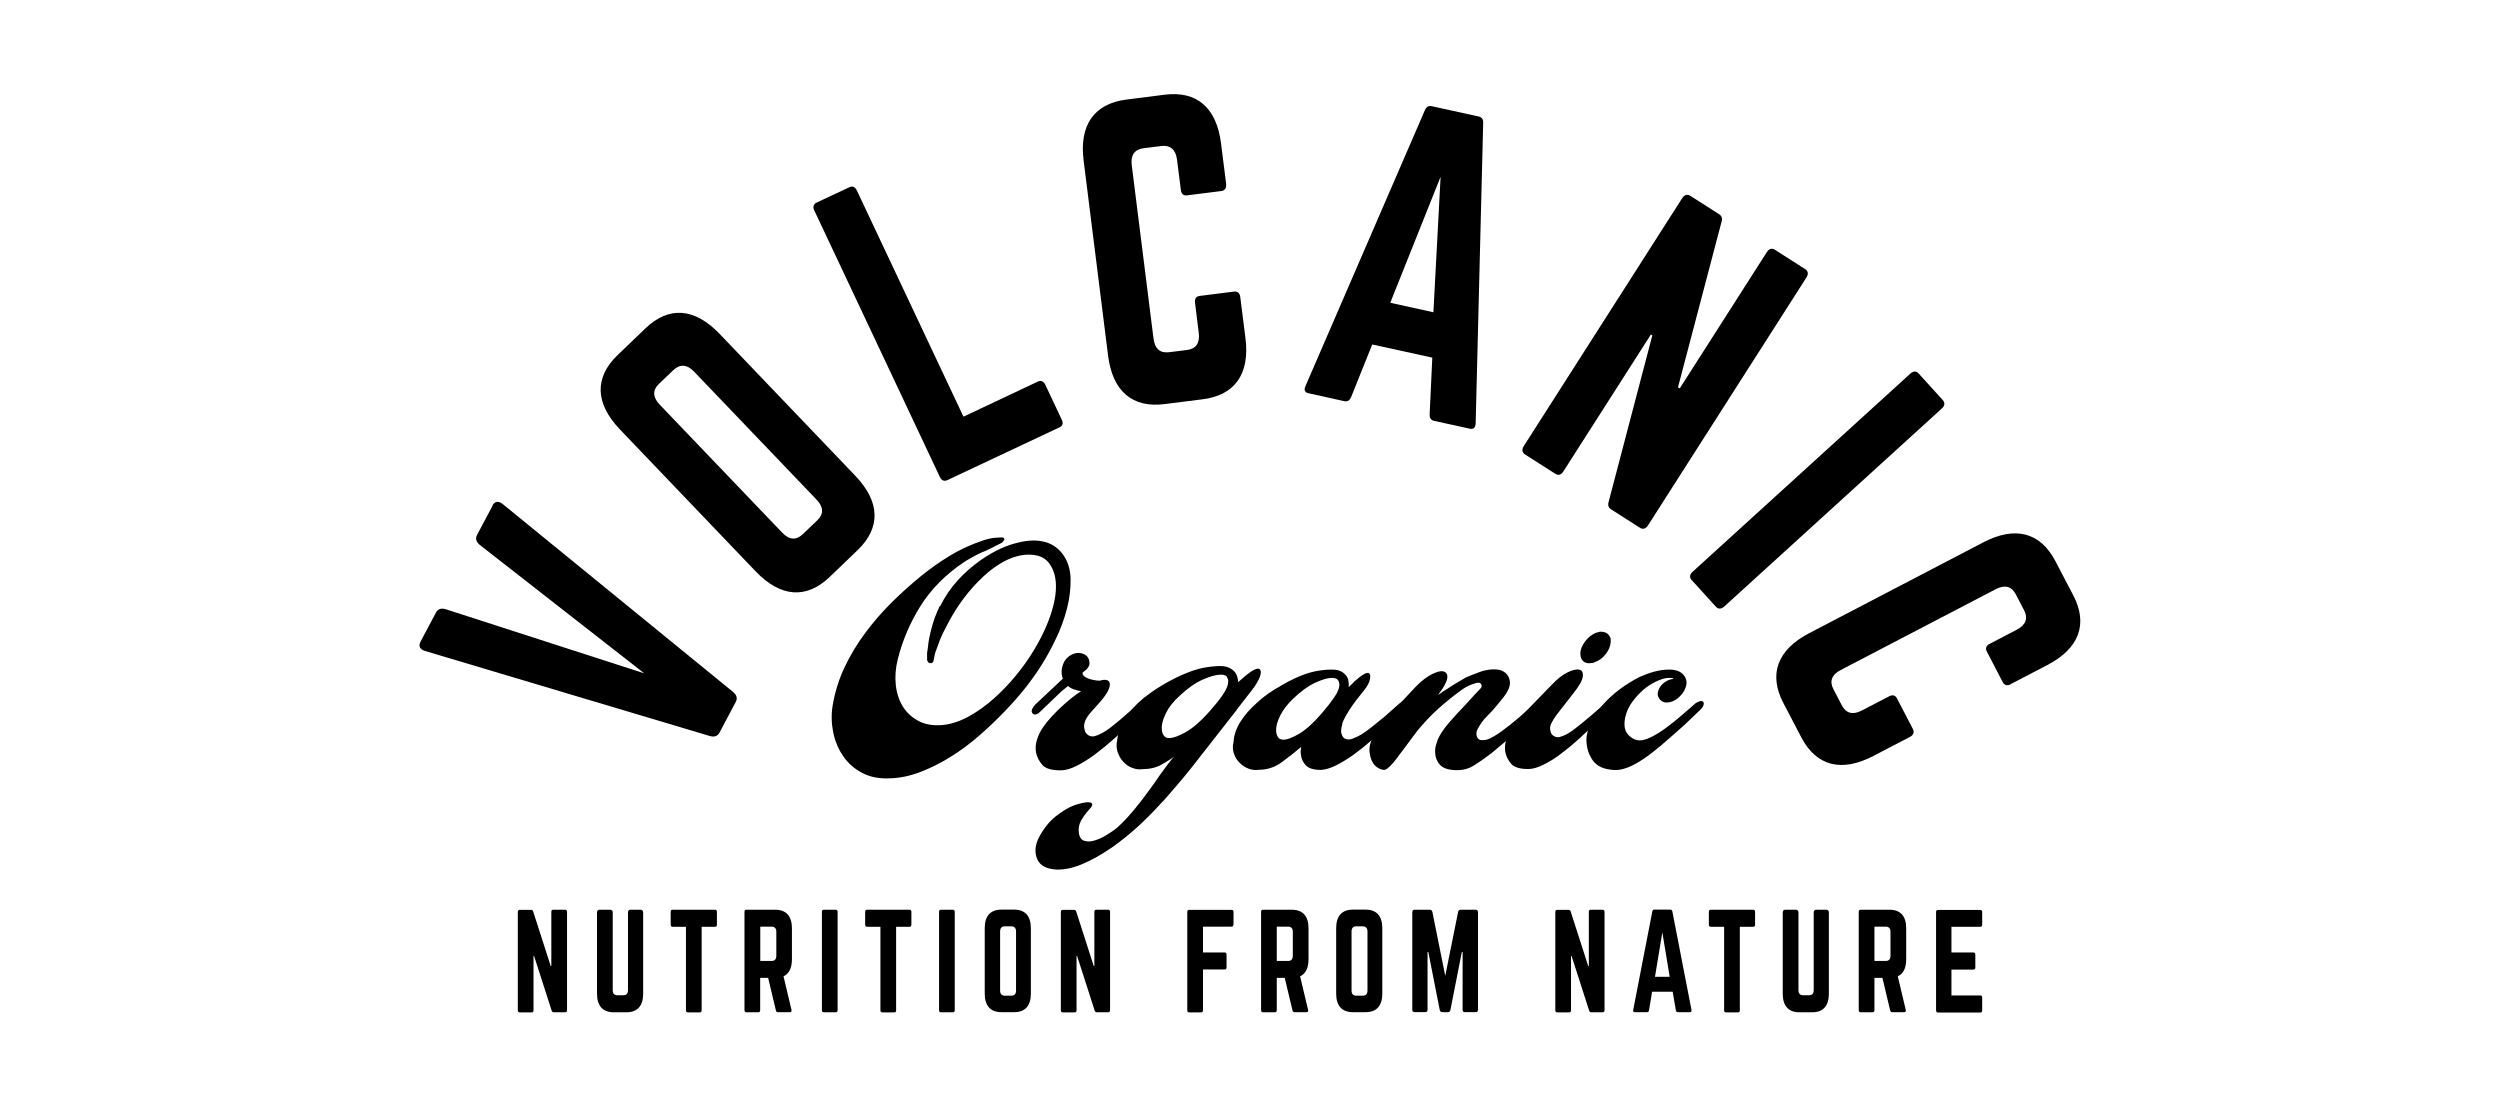
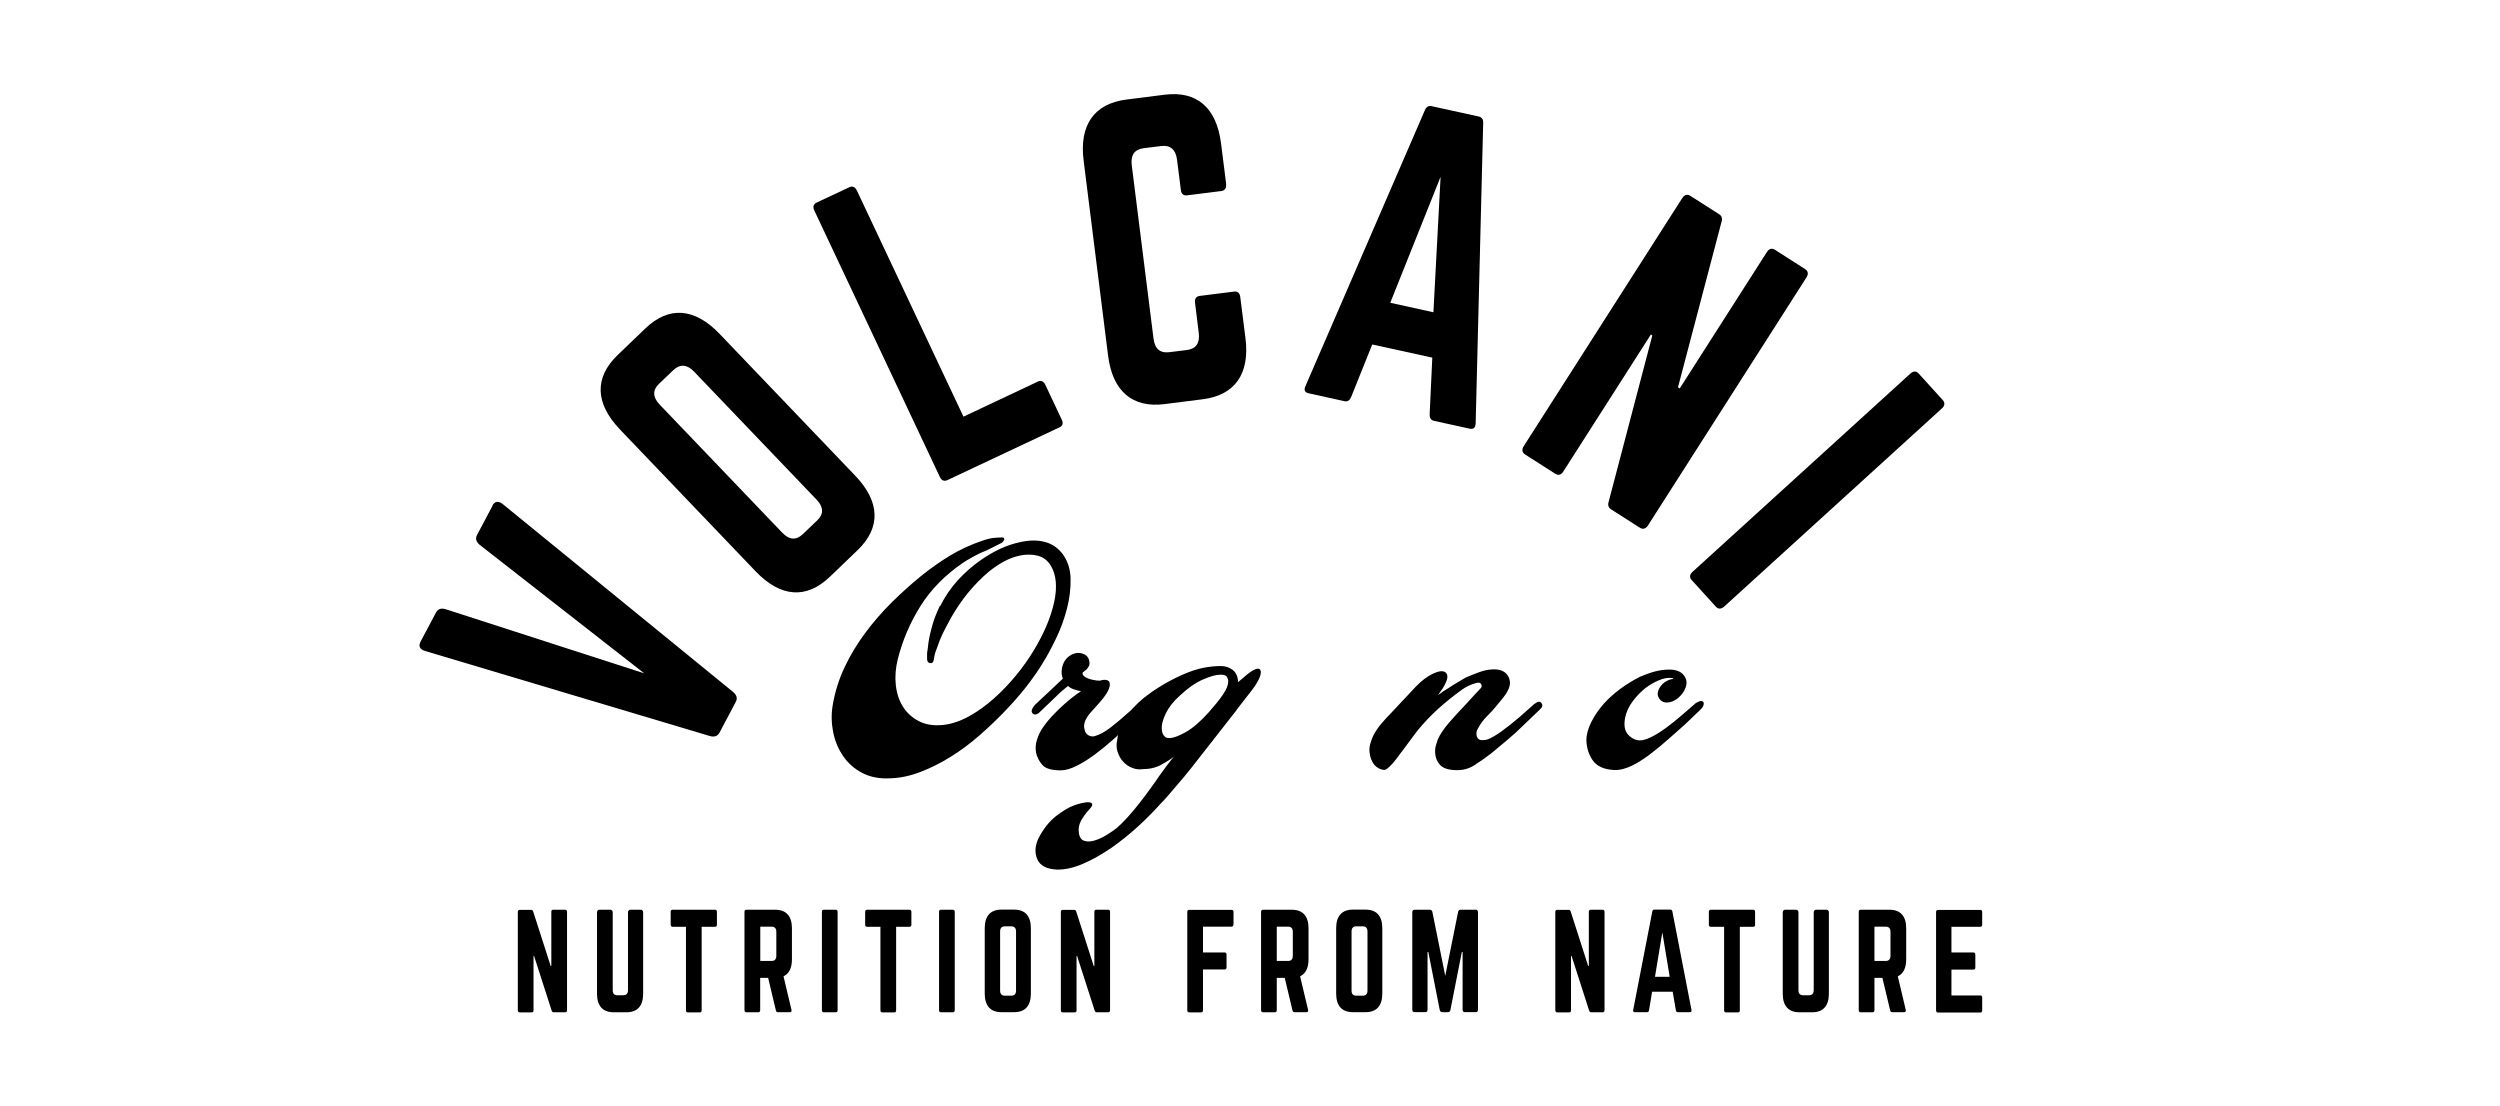
<svg xmlns="http://www.w3.org/2000/svg" id="a" data-name="Layer 1" viewBox="0 0 226 100">
  <g>
    <path d="M44.51,45.71c.22-.41.55-.45.94-.14l20.83,16.99c.32.28.41.57.23.9l-1.46,2.76c-.18.33-.46.43-.87.32l-25.75-7.69c-.47-.14-.63-.44-.41-.85l1.39-2.62c.18-.33.46-.43.87-.31l17.96,5.8-14.88-11.62c-.32-.28-.41-.57-.23-.9l1.39-2.62Z" style="fill: #000; stroke-width: 0px;" />
    <path d="M56.04,38.82c-2.25-2.36-2.32-4.69-.21-6.72l2.52-2.42c2.12-2.03,4.45-1.85,6.7.5l12.27,12.83c2.25,2.36,2.32,4.69.21,6.72l-2.52,2.42c-2.12,2.03-4.45,1.85-6.7-.5l-12.27-12.83ZM73.88,47.04c.59-.56.59-1.19-.06-1.87l-11.08-11.58c-.62-.65-1.27-.7-1.86-.14l-1.31,1.25c-.59.56-.57,1.21.06,1.87l11.08,11.58c.65.68,1.27.7,1.86.14l1.31-1.25Z" style="fill: #000; stroke-width: 0px;" />
    <path d="M87.09,37.67l6.72-3.17c.31-.15.54-.02.69.29l1.48,3.14c.16.34.1.57-.22.71l-10.11,4.76c-.28.13-.53.06-.69-.29l-11.35-24.09c-.15-.31-.07-.58.22-.71l2.94-1.38c.31-.15.54-.02.69.29l9.64,20.45Z" style="fill: #000; stroke-width: 0px;" />
    <path d="M110.84,16.66c.04.34-.12.57-.43.61l-3.1.39c-.34.04-.52-.14-.56-.49l-.35-2.75c-.11-.89-.61-1.32-1.41-1.22l-1.61.2c-.84.11-1.18.64-1.07,1.53l1.97,15.69c.12.93.61,1.32,1.41,1.22l1.61-.2c.8-.1,1.18-.6,1.07-1.53l-.34-2.75c-.04-.34.09-.57.43-.61l3.1-.39c.31-.04.52.14.56.49l.47,3.72c.41,3.23-.96,5.15-3.84,5.52l-3.47.44c-2.91.37-4.71-1.16-5.11-4.39l-2.21-17.62c-.41-3.23.96-5.15,3.87-5.52l3.47-.44c2.88-.36,4.67,1.16,5.08,4.39l.47,3.72Z" style="fill: #000; stroke-width: 0px;" />
    <path d="M129.62,38.04c-.27-.06-.39-.26-.38-.58l.24-5.13-5.43-1.19-1.91,4.76c-.13.29-.32.43-.59.37l-3.26-.72c-.34-.07-.44-.31-.27-.66l10.79-24.93c.14-.33.35-.42.62-.36l4.24.93c.27.06.43.24.41.59l-.68,27.15c-.02.39-.19.56-.55.48l-3.23-.71ZM130.23,15.98l-4.55,11.39,3.9.86.65-12.25Z" style="fill: #000; stroke-width: 0px;" />
    <path d="M163.19,24.33c.26.17.31.44.12.74l-14.34,22.44c-.19.29-.46.37-.72.2l-2.6-1.66c-.24-.15-.32-.37-.23-.68l3.95-15.05-.13-.08-7.92,12.39c-.19.29-.43.38-.72.2l-2.74-1.75c-.26-.17-.31-.44-.12-.74l14.34-22.44c.19-.29.46-.37.72-.2l2.6,1.66c.24.15.32.37.23.68l-3.94,14.97.16.1,7.88-12.33c.19-.29.43-.38.72-.2l2.74,1.75Z" style="fill: #000; stroke-width: 0px;" />
    <path d="M175.63,36.17c.21.23.18.51-.07.74l-19.7,17.93c-.26.23-.54.24-.75,0l-2.18-2.4c-.23-.25-.18-.51.07-.74l19.7-17.93c.26-.23.52-.26.75,0l2.18,2.4Z" style="fill: #000; stroke-width: 0px;" />
-     <path d="M181.77,61.86c-.31.16-.58.09-.72-.19l-1.44-2.77c-.16-.3-.05-.54.26-.7l2.46-1.28c.8-.42,1.03-1.03.65-1.75l-.75-1.44c-.39-.75-1.01-.88-1.81-.47l-14.02,7.31c-.83.43-1.03,1.03-.65,1.75l.75,1.44c.38.72.98.9,1.81.47l2.46-1.28c.31-.16.56-.12.72.19l1.44,2.77c.14.28.05.54-.26.7l-3.32,1.73c-2.89,1.51-5.16.9-6.51-1.68l-1.62-3.1c-1.36-2.6-.56-4.81,2.33-6.32l15.74-8.21c2.89-1.51,5.16-.9,6.52,1.7l1.62,3.1c1.34,2.57.54,4.79-2.35,6.29l-3.32,1.73Z" style="fill: #000; stroke-width: 0px;" />
  </g>
  <g>
    <path d="M84.99,54.79c.44-.87.97-1.65,1.6-2.34.63-.69,1.33-1.3,2.09-1.83.59-.41,1.18-.75,1.76-1.02.59-.27,1.17-.46,1.73-.58.81-.19,1.54-.21,2.21-.05.66.16,1.21.51,1.65,1.07.48.63.73,1.39.75,2.27.02.88-.09,1.79-.33,2.72-.24.93-.57,1.84-1,2.72-.42.88-.84,1.65-1.26,2.31-.37.61-.84,1.27-1.4,2-.57.73-1.21,1.46-1.93,2.21-.72.75-1.49,1.49-2.32,2.21-.83.73-1.69,1.37-2.58,1.92-.89.56-1.81,1.02-2.74,1.38-.94.36-1.86.56-2.78.58-.96.05-1.79-.12-2.5-.49s-1.28-.88-1.72-1.52c-.44-.64-.74-1.36-.9-2.16-.16-.8-.18-1.6-.05-2.4.2-1.21.56-2.37,1.08-3.47.52-1.1,1.15-2.14,1.88-3.12.73-.98,1.53-1.9,2.4-2.76.87-.86,1.75-1.65,2.65-2.38.87-.7,1.75-1.32,2.63-1.85.88-.53,1.86-.98,2.92-1.34.44-.15.8-.23,1.09-.25.29-.02.5-.04.6-.04.02,0,.08,0,.16.02.09.01.12.08.1.2-.02.05-.05.1-.1.15-.04.05-.08.09-.1.11-.11.05-.29.14-.54.27-.25.13-.58.3-1,.49-.33.12-.7.3-1.11.53-.41.23-.71.41-.88.53-1.63,1.11-2.92,2.43-3.86,3.94-.94,1.51-1.61,3.1-2.03,4.77-.2.8-.26,1.57-.18,2.32.08.75.29,1.4.64,1.96.35.56.82.99,1.42,1.31.6.31,1.32.44,2.17.36.76-.07,1.54-.33,2.34-.76.8-.44,1.56-.98,2.29-1.63.73-.65,1.41-1.36,2.03-2.12.62-.76,1.15-1.51,1.58-2.23.94-1.55,1.55-3.01,1.85-4.38.29-1.37.19-2.46-.31-3.29-.28-.46-.67-.76-1.16-.89-.49-.13-1.03-.14-1.62-.02-.48.1-.95.27-1.4.51-.46.24-.93.56-1.41.94-1.35,1.14-2.49,2.53-3.43,4.18-.24.44-.47.87-.69,1.31-.22.44-.41.92-.59,1.45-.11.27-.18.49-.21.67-.03.18-.06.32-.08.42-.04.19-.15.28-.31.25-.16-.02-.26-.13-.28-.33v-.44c0-.1,0-.19.02-.29.01-.1.03-.21.05-.33.04-.51.15-1.09.33-1.76.17-.67.42-1.34.75-2.02Z" style="fill: #000; stroke-width: 0px;" />
    <path d="M99.4,61.54c.3-.1.54-.11.72-.04.17.07.24.24.2.51-.07.39-.37.88-.91,1.49l-.78.87c-.52.58-.72,1.1-.59,1.56.04.24.16.42.34.53.18.11.38.14.57.09.44-.12.92-.38,1.44-.78s1.03-.83,1.54-1.29l1.44-1.23c.15-.15.29-.22.42-.22s.23.04.29.11c.11.19.02.44-.26.73l-1.57,1.49c-.48.46-1,.94-1.55,1.43-.56.5-1.12.96-1.68,1.38-.57.42-1.12.78-1.67,1.05-.55.28-1.03.42-1.47.42-.81,0-1.36-.16-1.65-.49-.29-.33-.48-.7-.57-1.11-.07-.39-.04-.77.08-1.16.12-.39.29-.75.52-1.09.23-.34.49-.67.78-.98.29-.31.57-.59.83-.84.7-.65,1.32-1.15,1.86-1.49-.2-.02-.35-.06-.46-.11-.31-.07-.54-.19-.72-.36l-.62.51-1.9,1.82c-.15.17-.31.25-.46.25-.11,0-.2-.05-.26-.15-.11-.17-.02-.41.26-.73l2.35-2.21.16-.15c-.15-.41-.15-.84.02-1.29.16-.45.48-.77.96-.96.33-.12.65-.1.96.05.32.16.47.44.47.85,0,.15-.09.31-.26.51l-.36.29c-.04.15.04.28.26.42.22.13.5.22.85.27.07.02.2.04.39.04Z" style="fill: #000; stroke-width: 0px;" />
    <path d="M111.82,64.15l-4.15,5.3c-.2.24-.41.51-.65.8-.24.29-.49.58-.74.87-.25.29-.49.57-.72.84-.23.27-.43.48-.6.65-.72.8-1.45,1.53-2.19,2.2-.74.67-1.49,1.26-2.25,1.8-.92.63-1.8,1.13-2.65,1.49-.85.36-1.63.53-2.35.51-.92-.05-1.5-.36-1.75-.94s-.21-1.21.11-1.89c.44-.85.96-1.51,1.58-2,.62-.48,1.17-.81,1.65-.98.2-.07.42-.14.69-.2.26-.06.48-.09.65-.07.17.01.27.07.29.18.02.11-.09.28-.33.53-.28.31-.51.64-.69.96-.17.33-.24.66-.2,1,.04.44.2.7.47.8.27.1.59.09.96-.02.37-.11.74-.28,1.11-.51.37-.23.67-.44.92-.64.3-.27.64-.6,1-1,.36-.4.71-.82,1.06-1.27.35-.45.67-.88.98-1.31.3-.42.57-.79.78-1.11.2-.27.39-.53.57-.78s.39-.51.6-.78l.16-.18c-.24.19-.61.43-1.11.71-.5.28-1.07.42-1.7.42-.33.05-.65.01-.96-.11-.32-.12-.59-.31-.82-.56-.23-.25-.4-.55-.51-.89-.11-.34-.12-.7-.03-1.09.13-1.31.94-2.58,2.42-3.81.46-.36.96-.71,1.52-1.05.56-.34,1.17-.67,1.85-.98.76-.34,1.43-.56,1.99-.67.57-.11,1.09-.16,1.57-.16.41,0,.77.11,1.06.33.29.22.46.54.51.98v.15c.15-.12.29-.24.42-.36.13-.12.26-.23.39-.33.67-.53,1.08-.67,1.21-.4.13.27-.05.78-.56,1.53-.17.24-.41.54-.7.91-.29.36-.59.75-.9,1.16ZM110.87,61.14c-.09-.1-.26-.15-.52-.15-.41,0-.96.15-1.63.45-.68.3-1.37.79-2.09,1.47-.54.48-.96,1.01-1.24,1.58-.28.57-.4,1.06-.36,1.47.02.29.12.51.29.65.07.07.2.11.39.11.35,0,.84-.18,1.47-.53.63-.35,1.33-.95,2.09-1.8.5-.56.93-1.08,1.27-1.58.35-.5.51-.93.49-1.29-.02-.15-.08-.28-.16-.4Z" style="fill: #000; stroke-width: 0px;" />
-     <path d="M121.36,65.42c-.13.41-.16.73-.08.94.08.22.17.35.28.4.2.12.45.12.75,0,.3-.12.56-.24.75-.36.3-.19.63-.42.96-.69.34-.27.72-.58,1.16-.94l1.31-1.16c.33-.27.54-.3.65-.11.17.19.1.42-.23.69l-1.44,1.38c-.46.44-.95.88-1.47,1.34-.52.46-1.05.88-1.58,1.27-.53.39-1.06.71-1.58.98s-.99.41-1.41.44c-.68,0-1.14-.14-1.41-.44-.26-.29-.4-.62-.42-.98-.02-.12-.03-.23-.02-.33.01-.1.03-.21.05-.33-.57.48-1.16.95-1.78,1.4-.62.45-1.31.67-2.08.67-.31.05-.61.01-.92-.11-.31-.12-.57-.3-.8-.53-.23-.23-.4-.51-.51-.84-.11-.33-.12-.67-.03-1.03.04-.63.25-1.24.62-1.83.37-.59.87-1.17,1.5-1.72.44-.41.93-.79,1.49-1.14.56-.35,1.17-.7,1.85-1.03.72-.34,1.36-.56,1.91-.67.56-.11,1.05-.16,1.49-.16h.03c.44,0,.76.09.98.25.33.24.5.52.52.84.04.19.04.36,0,.51.11-.1.21-.19.29-.27.09-.08.17-.18.26-.27.68-.6,1.11-.85,1.31-.73.11.07.14.25.08.54-.05.29-.22.62-.51.98-.11.15-.26.34-.46.58-.2.24-.39.5-.59.78-.2.28-.38.57-.56.87-.17.3-.31.58-.39.82ZM121.07,61.83c-.02-.22-.09-.36-.21-.44-.12-.07-.27-.11-.44-.11-.39,0-.91.15-1.55.45-.64.3-1.31.79-2.01,1.47-.5.48-.88.99-1.14,1.51-.26.52-.38.99-.36,1.4.02.22.08.4.18.54.1.14.26.22.47.22.35,0,.82-.18,1.42-.53.6-.35,1.27-.95,2.01-1.8.46-.53.85-1.03,1.18-1.51.33-.47.48-.88.46-1.22Z" style="fill: #000; stroke-width: 0px;" />
    <path d="M130.04,62.81c.15-.12.29-.22.42-.31.13-.08.24-.15.33-.2.33-.22.65-.42.98-.62.33-.19.58-.34.75-.44.39-.17.81-.33,1.24-.49.44-.16.87-.24,1.31-.24.67,0,1.12.25,1.34.76.09.24.11.47.07.67-.04.21-.12.41-.23.6-.11.19-.24.38-.39.56-.15.18-.29.36-.43.53-.31.39-.63.75-.98,1.09-.35.34-.64.74-.88,1.2-.11.19-.13.41-.07.64.07.23.22.35.46.35.22,0,.39-.02.52-.07.37-.14.79-.39,1.26-.73.47-.34,1.02-.77,1.65-1.31l1.31-1.16c.33-.24.54-.27.65-.07.15.17.08.39-.23.65l-1.44,1.38c-.41.41-.87.83-1.37,1.25-.5.42-1,.84-1.5,1.25-.5.39-1.01.74-1.52,1.07-.51.33-1.08.48-1.72.45-.68-.02-1.14-.19-1.41-.49-.26-.3-.4-.65-.42-1.03-.02-.27,0-.51.07-.73s.12-.39.16-.51c.2-.46.54-.97,1.03-1.54.49-.57,1.01-1.13,1.55-1.69.24-.27.47-.52.69-.76.22-.24.44-.47.65-.69.07-.1.07-.21,0-.34-.07-.13-.22-.16-.46-.09-.26.07-.49.16-.69.25-.2.1-.38.21-.56.33-.37.27-.73.54-1.08.82-.35.28-.7.58-1.05.89-.7.63-1.34,1.31-1.93,2.03-.24.31-.5.66-.77,1.03-.27.38-.54.73-.8,1.07-.46.65-.85,1.1-1.18,1.34-.11.07-.2.1-.28.09-.08-.01-.16-.03-.24-.05-.33-.12-.57-.31-.72-.56-.15-.25-.25-.51-.29-.78-.07-.31-.06-.62.02-.93.08-.3.19-.6.34-.89.2-.36.44-.71.72-1.03.28-.33.56-.62.82-.89l2.25-2.4c.54-.56,1.07-.95,1.57-1.18.5-.23.86-.27,1.08-.13.28.19.27.57-.03,1.13-.09.19-.28.5-.59.91Z" style="fill: #000; stroke-width: 0px;" />
-     <path d="M144.07,65.53c-.44.44-.92.89-1.44,1.36-.52.47-1.05.9-1.57,1.29-.52.39-1.04.71-1.55.96-.51.25-.96.38-1.36.38-.74,0-1.25-.15-1.52-.45-.27-.3-.45-.65-.54-1.03-.07-.36-.05-.72.05-1.07.1-.35.24-.68.44-1,.2-.31.42-.62.67-.91.25-.29.5-.56.74-.8l2.29-2.36c.48-.51.95-.88,1.41-1.11.46-.23.82-.31,1.08-.25.26.06.36.27.31.64-.05.36-.35.88-.9,1.56l-1.47,1.89c-.2.27-.35.52-.47.76-.12.24-.15.47-.08.69.04.22.15.38.33.47.17.1.35.12.52.07.39-.1.83-.33,1.32-.71.49-.38.97-.77,1.45-1.18l1.34-1.16c.26-.24.48-.27.65-.07.13.17.04.39-.26.65l-1.44,1.38ZM144.23,57.22l.39-.11c.46-.02.76.13.92.47.04.05.07.12.07.22v.22c-.02.36-.16.72-.42,1.07-.26.35-.58.6-.95.74-.13.07-.26.11-.39.11-.44.07-.74-.07-.92-.44-.04-.15-.07-.3-.07-.47.02-.34.16-.68.42-1.03.26-.35.58-.61.95-.78Z" style="fill: #000; stroke-width: 0px;" />
    <path d="M151.28,61.36s-.06-.01-.05-.04c.01-.02-.1-.04-.34-.04-.28,0-.61.08-.98.24-.37.16-.74.37-1.11.64-.44.34-.83.74-1.19,1.22-.36.47-.59.97-.7,1.51-.13.68-.04,1.19.28,1.53.32.34.67.51,1.06.51.37,0,.85-.18,1.45-.53.6-.35,1.36-.91,2.27-1.69l1.34-1.16c.22-.12.37-.18.46-.18.17,0,.26.09.25.25-.01.17-.1.34-.28.51l-1.44,1.38c-.44.39-.9.8-1.39,1.23-.49.44-1,.86-1.52,1.27-.61.48-1.21.88-1.81,1.18-.6.3-1.15.44-1.65.42-.92-.05-1.56-.33-1.93-.85-.37-.52-.57-1.13-.59-1.83,0-.53.15-1.1.46-1.69.3-.59.68-1.13,1.11-1.62.41-.46.9-.9,1.47-1.33.57-.42,1.17-.79,1.8-1.11.44-.19.88-.35,1.32-.47.45-.12.89-.18,1.32-.18.63,0,1.08.18,1.34.53.26.35.3.73.13,1.14-.11.31-.33.61-.65.89-.33.28-.68.42-1.05.42-.28,0-.51-.12-.67-.36-.16-.24-.18-.51-.05-.8.11-.27.29-.49.54-.67.25-.18.52-.28.8-.31Z" style="fill: #000; stroke-width: 0px;" />
  </g>
  <g>
    <path d="M51.09,82.24c.1,0,.17.07.17.19v8.89c0,.12-.06.19-.17.19h-1.03c-.09,0-.16-.05-.19-.15l-1.59-4.94h-.05v4.91c0,.12-.05.19-.17.19h-1.08c-.1,0-.17-.07-.17-.19v-8.89c0-.12.06-.19.17-.19h1.03c.09,0,.16.05.19.15l1.58,4.92h.06v-4.89c0-.12.05-.19.17-.19h1.08Z" style="fill: #000; stroke-width: 0px;" />
    <path d="M57.93,82.24c.11,0,.21.1.21.23v7.37c0,1.09-.52,1.67-1.5,1.67h-1.17c-.98,0-1.5-.58-1.5-1.67v-7.37c0-.13.09-.23.21-.23h1c.11,0,.21.1.21.23v7.04c0,.31.15.46.42.46h.54c.27,0,.42-.15.42-.46v-7.04c0-.13.09-.23.21-.23h.96Z" style="fill: #000; stroke-width: 0px;" />
    <path d="M64.64,82.24c.11,0,.17.07.17.19v1.16c0,.12-.05.19-.17.19h-1.21v7.55c0,.13-.05.19-.17.19h-1.08c-.1,0-.17-.06-.17-.19v-7.55h-1.21c-.1,0-.17-.07-.17-.19v-1.16c0-.12.06-.19.17-.19h3.84Z" style="fill: #000; stroke-width: 0px;" />
    <path d="M71.59,86.73c0,.78-.26,1.29-.76,1.53l.72,3.03c.03.14-.03.21-.15.21h-1.08c-.1,0-.16-.06-.18-.16l-.7-2.94h-.72v2.92c0,.12-.06.19-.17.19h-1.08c-.1,0-.17-.07-.17-.19v-8.89c0-.12.06-.19.17-.19h2.62c.98,0,1.5.58,1.5,1.67v2.83ZM69.76,86.87c.27,0,.42-.16.42-.46v-2.18c0-.3-.15-.46-.42-.46h-1.03v3.1h1.03Z" style="fill: #000; stroke-width: 0px;" />
    <path d="M75.55,82.24c.1,0,.17.07.17.19v8.89c0,.12-.06.19-.17.19h-1.08c-.11,0-.17-.07-.17-.19v-8.89c0-.12.05-.19.17-.19h1.08Z" style="fill: #000; stroke-width: 0px;" />
    <path d="M82.22,82.24c.11,0,.17.07.17.19v1.16c0,.12-.05.19-.17.19h-1.21v7.55c0,.13-.05.19-.17.19h-1.08c-.1,0-.17-.06-.17-.19v-7.55h-1.21c-.1,0-.17-.07-.17-.19v-1.16c0-.12.06-.19.17-.19h3.84Z" style="fill: #000; stroke-width: 0px;" />
    <path d="M86.14,82.24c.1,0,.17.07.17.19v8.89c0,.12-.06.19-.17.19h-1.08c-.11,0-.17-.07-.17-.19v-8.89c0-.12.05-.19.17-.19h1.08Z" style="fill: #000; stroke-width: 0px;" />
    <path d="M89.02,83.9c0-1.09.52-1.67,1.5-1.67h1.17c.98,0,1.5.58,1.5,1.67v5.93c0,1.09-.52,1.67-1.5,1.67h-1.17c-.98,0-1.5-.58-1.5-1.67v-5.93ZM91.43,90.01c.27,0,.42-.15.42-.46v-5.35c0-.3-.15-.46-.42-.46h-.6c-.27,0-.42.16-.42.46v5.35c0,.31.15.46.42.46h.6Z" style="fill: #000; stroke-width: 0px;" />
    <path d="M100.18,82.24c.1,0,.17.07.17.19v8.89c0,.12-.06.19-.17.19h-1.03c-.09,0-.16-.05-.19-.15l-1.59-4.94h-.05v4.91c0,.12-.05.19-.17.19h-1.08c-.1,0-.17-.07-.17-.19v-8.89c0-.12.06-.19.17-.19h1.03c.09,0,.16.05.19.15l1.58,4.92h.06v-4.89c0-.12.05-.19.17-.19h1.08Z" style="fill: #000; stroke-width: 0px;" />
    <path d="M111.5,83.58c0,.12-.06.19-.17.19h-2.58v2.33h1.96c.1,0,.17.07.17.19v1.16c0,.13-.06.19-.17.19h-1.96v3.69c0,.12-.06.19-.17.19h-1.08c-.11,0-.17-.07-.17-.19v-8.89c0-.12.05-.19.17-.19h3.84c.1,0,.17.07.17.19v1.16Z" style="fill: #000; stroke-width: 0px;" />
    <path d="M118.29,86.73c0,.78-.26,1.29-.76,1.53l.72,3.03c.03.14-.03.21-.15.21h-1.08c-.1,0-.16-.06-.18-.16l-.7-2.94h-.72v2.92c0,.12-.06.19-.17.19h-1.08c-.1,0-.17-.07-.17-.19v-8.89c0-.12.06-.19.17-.19h2.62c.98,0,1.5.58,1.5,1.67v2.83ZM116.45,86.87c.27,0,.42-.16.42-.46v-2.18c0-.3-.15-.46-.42-.46h-1.03v3.1h1.03Z" style="fill: #000; stroke-width: 0px;" />
    <path d="M120.79,83.9c0-1.09.52-1.67,1.5-1.67h1.17c.98,0,1.5.58,1.5,1.67v5.93c0,1.09-.52,1.67-1.5,1.67h-1.17c-.98,0-1.5-.58-1.5-1.67v-5.93ZM123.2,90.01c.27,0,.42-.15.42-.46v-5.35c0-.3-.15-.46-.42-.46h-.6c-.27,0-.42.16-.42.46v5.35c0,.31.15.46.42.46h.6Z" style="fill: #000; stroke-width: 0px;" />
    <path d="M133.4,82.24c.14,0,.21.08.21.23v8.8c0,.15-.07.23-.21.23h-.97c-.14,0-.21-.08-.21-.23v-5.21h-.07l-1.03,5.23c-.03.14-.1.21-.23.21h-.51c-.12,0-.2-.07-.23-.21l-1.03-5.23h-.07v5.21c0,.15-.07.23-.21.23h-.96c-.14,0-.21-.08-.21-.23v-8.8c0-.15.07-.23.21-.23h1.38c.12,0,.2.07.23.21l1.16,5.77,1.16-5.77c.03-.14.1-.21.23-.21h1.38Z" style="fill: #000; stroke-width: 0px;" />
    <path d="M144.88,82.24c.1,0,.17.07.17.19v8.89c0,.12-.06.19-.17.19h-1.03c-.09,0-.16-.05-.19-.15l-1.59-4.94h-.05v4.91c0,.12-.05.19-.17.19h-1.08c-.1,0-.17-.07-.17-.19v-8.89c0-.12.06-.19.17-.19h1.03c.09,0,.16.05.19.15l1.58,4.92h.06v-4.89c0-.12.05-.19.17-.19h1.08Z" style="fill: #000; stroke-width: 0px;" />
    <path d="M151.67,91.5c-.09,0-.15-.06-.17-.16l-.29-1.69h-1.86l-.28,1.69c-.02.1-.07.16-.17.16h-1.12c-.11,0-.17-.07-.14-.2l1.73-8.91c.02-.12.08-.16.18-.16h1.45c.09,0,.16.05.18.16l1.73,8.91c.02.13-.02.2-.15.2h-1.1ZM150.28,84.26l-.67,4.04h1.33l-.67-4.04Z" style="fill: #000; stroke-width: 0px;" />
    <path d="M158.49,82.24c.11,0,.17.07.17.19v1.16c0,.12-.05.19-.17.19h-1.21v7.55c0,.13-.05.19-.17.19h-1.08c-.1,0-.17-.06-.17-.19v-7.55h-1.21c-.1,0-.17-.07-.17-.19v-1.16c0-.12.06-.19.17-.19h3.84Z" style="fill: #000; stroke-width: 0px;" />
    <path d="M165.12,82.24c.11,0,.21.1.21.23v7.37c0,1.09-.52,1.67-1.5,1.67h-1.17c-.98,0-1.5-.58-1.5-1.67v-7.37c0-.13.09-.23.21-.23h1c.11,0,.21.1.21.23v7.04c0,.31.15.46.42.46h.54c.27,0,.42-.15.42-.46v-7.04c0-.13.09-.23.21-.23h.96Z" style="fill: #000; stroke-width: 0px;" />
    <path d="M172.32,86.73c0,.78-.26,1.29-.76,1.53l.72,3.03c.03.14-.03.21-.15.21h-1.08c-.1,0-.16-.06-.18-.16l-.7-2.94h-.72v2.92c0,.12-.06.19-.17.19h-1.08c-.1,0-.17-.07-.17-.19v-8.89c0-.12.06-.19.17-.19h2.62c.98,0,1.5.58,1.5,1.67v2.83ZM170.48,86.87c.27,0,.42-.16.42-.46v-2.18c0-.3-.15-.46-.42-.46h-1.03v3.1h1.03Z" style="fill: #000; stroke-width: 0px;" />
    <path d="M179.19,83.58c0,.12-.04.2-.17.2h-2.61v2.32h1.99c.1,0,.17.07.17.2v1.15c0,.13-.06.2-.17.2h-1.99v2.34h2.61c.12,0,.17.06.17.19v1.16c0,.12-.04.19-.17.19h-3.84c-.09,0-.16-.07-.16-.19v-8.89c0-.12.06-.19.16-.19h3.84c.12,0,.17.07.17.19v1.16Z" style="fill: #000; stroke-width: 0px;" />
  </g>
</svg>